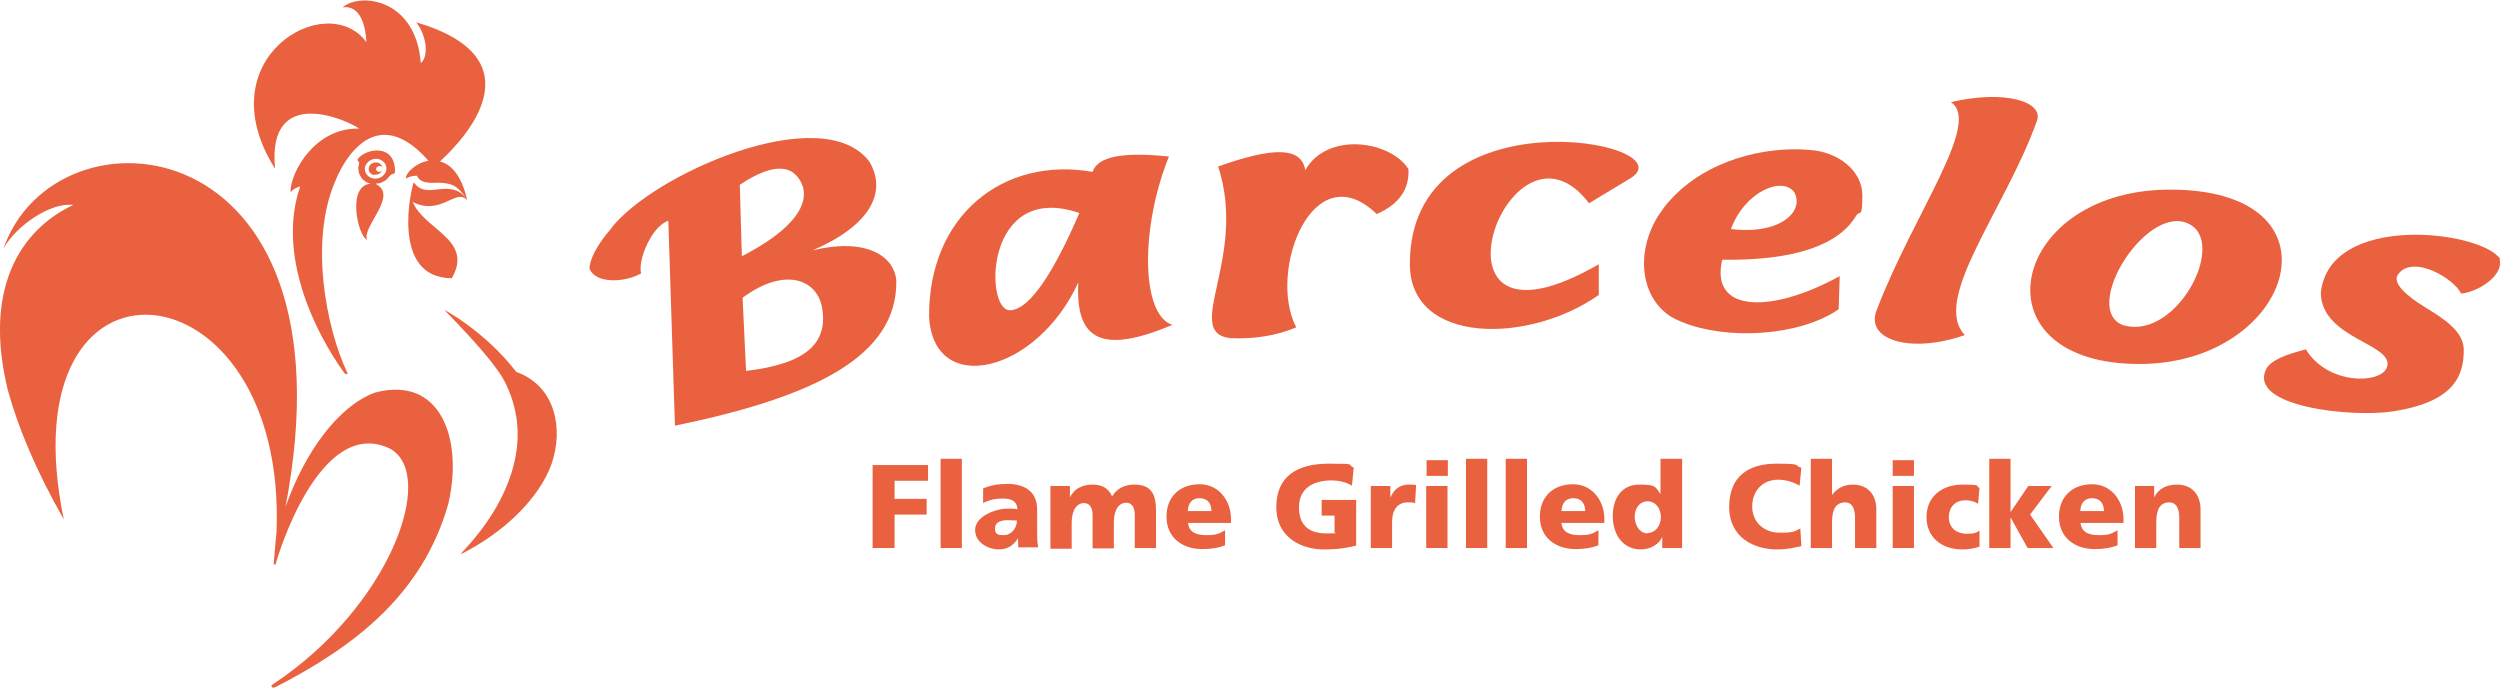
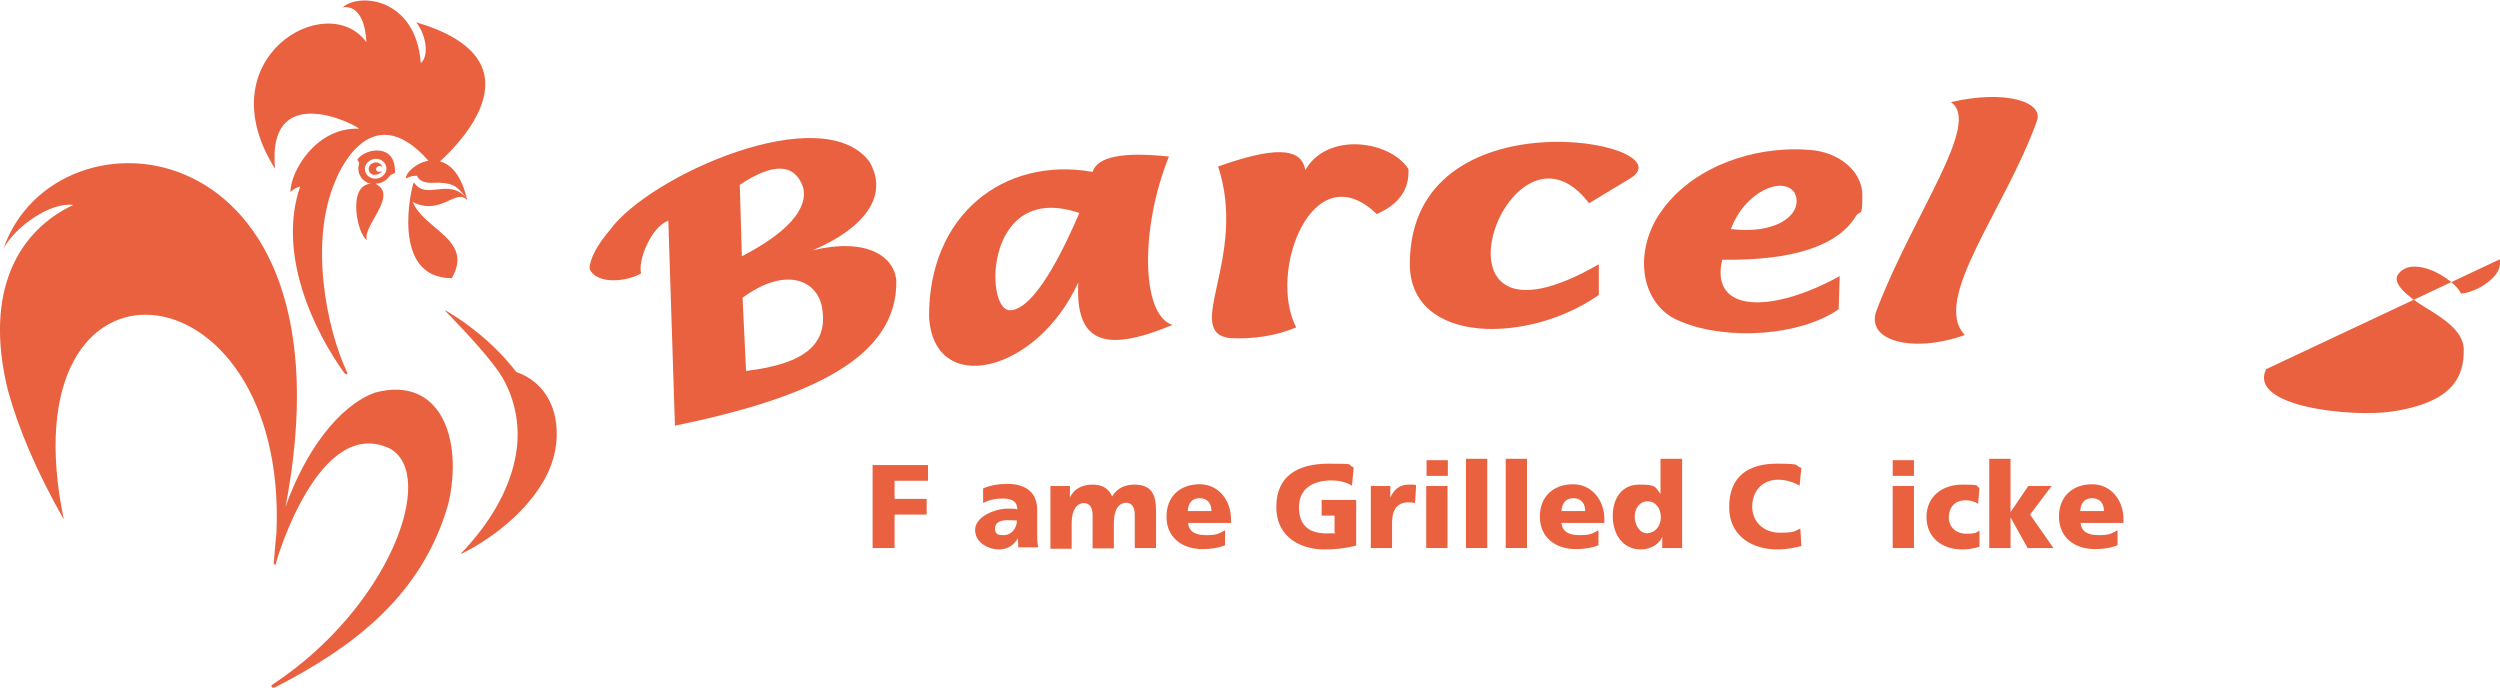
<svg xmlns="http://www.w3.org/2000/svg" version="1.1" viewBox="0 0 717.1 197.3">
  <defs>
    <style> .cls-1 { fill-rule: evenodd; } .cls-1, .cls-2 { fill: #e9613f; } </style>
  </defs>
  <g>
    <g id="Layer_1">
      <path class="cls-1" d="M349.3,47.8c15.7-5.6,24-5.8,25.1,1,6.3-11.1,24.4-8.5,29.6-.3.3,5.8-2.7,10.1-9.1,12.9-18.3-17.7-31.4,16.5-23.1,32.5-5.7,2.4-12,3.4-18.9,3.1-13.9-1.6,5.1-23.1-3.5-49.3" />
      <path class="cls-1" d="M559.6,29.3c15.3-3.6,26.6-.2,24.7,5.3-9,25.3-30.5,51.4-20.7,61.5-15.2,5.4-29,1.6-25.2-7.4,10.6-27.6,30.1-53.5,21.2-59.4" />
      <path class="cls-1" d="M175,65.9c11.4-15.6,60.9-37.6,74.4-19.5,5.2,8.9,0,18.4-16.3,25.4,15.3-3.7,23.4,1.6,24,8.7.3,21.8-23.7,33.4-63.5,41.6l-1.9-58.8c-2.1.8-3.9,2.8-5.2,5.1-2.1,3.5-3.2,7.9-2.6,10-1.6,1-4.8,2-7.8,2-3,0-5.9-.8-7-3.3,0-2.7,2.2-6.9,5.9-11.2M213,85.4l1,21c17.5-2.1,23.8-8.1,21.7-18.7-1.8-7.8-10.9-11-22.7-2.3M212.8,73.5c12.8-6.6,19.3-13.6,17.5-20-2.5-6.7-8.6-6.8-18.1-.5l.6,20.6Z" />
      <path class="cls-1" d="M266.5,90.9c-.2-29.1,21.3-46.1,46.9-41.6,1.4-4.4,8.7-5.8,21.9-4.4-8.2,20.2-8.1,45.4,1,48.3-19.6,8.2-27.9,5-27-12.2-11.9,26.1-41.5,33-42.8,9.9M309.6,61.1c-27.1-9.3-27.3,27.7-20,27.9,5.8,0,12.9-11.4,20-27.9" />
-       <path class="cls-1" d="M621.6,54.4c52.2-.6,36.6,49.4-7.1,50-48.6.6-38.7-49.4,7.1-50M625.7,63.5c-12.3-1.8-28.3,25.7-16.6,29.8,16.1,4.6,31.5-26.9,16.6-29.8" />
-       <path class="cls-1" d="M717,74.4c.6,2.6-1.2,5-3.7,6.8-2.4,1.8-5.5,2.9-7.4,3-.8-2-4.2-4.8-8-6.5-3.8-1.6-8-2-10.1,1.1-1.6,2.4,2.4,6,7.6,9.2,5.2,3.2,11,6.7,11.3,12,.1,4.2-.8,8.1-3.8,11.2-3,3.1-8.1,5.5-16.5,6.8-5.8.9-16.2.6-24.5-1.3s-14.5-5.3-11.9-10.8c.6-1.2,1.9-2.2,3.9-3.2,1.9-.9,4.5-1.7,7.5-2.5,6.2,10.2,21.3,10,23.2,5.3,2.7-6.9-18.7-8.1-18.9-21.5,1.2-11.5,12.6-16,24.4-16.6,11.8-.6,24.1,2.7,27,6.8" />
+       <path class="cls-1" d="M717,74.4c.6,2.6-1.2,5-3.7,6.8-2.4,1.8-5.5,2.9-7.4,3-.8-2-4.2-4.8-8-6.5-3.8-1.6-8-2-10.1,1.1-1.6,2.4,2.4,6,7.6,9.2,5.2,3.2,11,6.7,11.3,12,.1,4.2-.8,8.1-3.8,11.2-3,3.1-8.1,5.5-16.5,6.8-5.8.9-16.2.6-24.5-1.3s-14.5-5.3-11.9-10.8" />
      <path class="cls-1" d="M478.9,57.6c10.5-11.8,27.5-15.7,40.1-14.6,8.4.5,15.2,6.1,15.2,13s-.6,4.1-1.8,5.9c-5,8.4-17.7,12.9-38.4,12.6-3.6,15.3,14.1,15.5,33.7,4.7l-.3,9.5c-10.9,7.6-31.8,9.1-45.1,3.6-1-.4-1.9-.8-2.9-1.4-8.8-5.5-10.4-18.4-3.7-29.1,1-1.5,2-2.9,3.2-4.2M496.5,65.7c14.1,1.7,21.1-5,18.2-10.5-3.4-4.8-14.2-.3-18.2,10.5" />
      <path class="cls-1" d="M455.8,58.3c-23.1-30.4-51.1,48.6,2.8,17.5v8.8c-20,14.1-54.2,14.4-54.2-8.9,0-49.6,79.4-35.1,63.5-24.7l-12.1,7.3Z" />
      <path class="cls-1" d="M78.5,161.9s.7-8.8.8-9c3.4-78.9-78.1-86.6-61-3.9-7.9-13.9-13-26.1-16-36.9-7.2-29.1,3.4-46.1,18.7-53.3-6.3-.9-16.4,5.9-20,12.5,14.9-43,102-35.9,80.9,74.1,5.5-15.7,15.2-29,25.7-32.8,18.9-5,25.3,13.5,21,31.9-7.4,26.1-27,41-49.6,52.6-.9.4-1.5-.2-.9-.7,33.6-22.1,47.4-60.1,33.8-67.7-20.3-9.8-32.6,31.8-32.8,33.1,0,.2-.7.1-.7,0M107.3,50.2c-1.1-.2-1.7-1.1-1.5-2.1.2-1,1.2-1.6,2.3-1.5.9.1,1.5.8,1.6,1.5-.1-.3-.4-.5-.7-.5-.5,0-1,.3-1.1.7-.1.5.2.9.7,1,.4,0,.8-.1,1-.4-.3.8-1.3,1.3-2.2,1.2M108,52.9c6.2,3.3-4.3,12.3-2.7,15.9-2.7-1.1-5.9-15.8,1.1-16.1-.6-.1-1.1-.3-1.5-.6-.5-.3-1-.7-1.3-1.2-.3-.5-.6-1-.7-1.6-.1-.6-.2-1.2,0-1.8.5-1.5-.8-1.2-.2-2,2.4-3,10.8-4.4,10.6,3.9,0,.6-.9.2-1.7,1.3-.4.5-.8.9-1.3,1.2-.5.3-1.1.6-1.7.7-.3,0-.6,0-.9.1h.2ZM107.1,51.2c1.7.3,3.3-.8,3.7-2.3.3-1.5-.7-3-2.4-3.3-1.7-.3-3.3.8-3.7,2.3-.3,1.5.7,3,2.4,3.3M132.2,158.8c8.6-9,13.5-18,15.4-26.5,1.9-8.4.6-16-2.7-22.6-3.4-6.9-17.5-20.7-17.4-20.8,0,0,11.6,6.1,20.6,17.8,11.3,4,13.6,16.4,10.1,26.4-3.6,10-13.8,19.7-25.7,25.7-.1,0-.2,0-.3,0h0ZM118.3,57.7c3.1,8.2,17.7,10.9,11.3,22.1-17.9,0-11.5-26.6-10.9-27.5,3.8,5.5,10.1-1.8,15.4,4.9-2.8-3.5-3.6-4.6-8.2-4.8-2.1,0-5.2.5-6.3-2-1,0-2.1.2-3.2.8,0-1.7,3-4.5,6.5-5.1-17.3-19.6-26.7,5.8-26.7,5.8-7.5,17.1-2.7,42.2,3.5,55.2,0,.2-.4.5-1-.2-8.5-11.8-19.3-33.9-12.6-53.4-1.1.2-2.2,1-2.8,1.6,0-5.8,7.2-18.6,19.7-18.2-2.8-2.2-26.5-13.1-24.1,11.5-20-31.7,14.9-51.8,26.2-36.3-.2-4.6-1.7-10.7-6.8-10,4.9-4.3,21-2.6,22.4,16,2.2-1.8,1.9-7.5-1.3-11.7,35.6,10.5,13.7,33.6,6.8,39.9,3.1.8,6.2,3.9,7.8,11.1-3.2-3.6-7.5,4.7-15.7.5" />
      <g>
        <path class="cls-2" d="M250.3,133.4h15.9v4.5h-9.6v5.2h9.2v4.5h-9.2v9.6h-6.3v-23.8Z" />
-         <path class="cls-2" d="M269.8,131.6h6.1v25.6h-6.1v-25.6Z" />
        <path class="cls-2" d="M292.1,157.2c0-1-.1-1.9-.1-2.8h0c-1.4,2.2-3.1,3.2-5.6,3.2s-6.7-1.7-6.7-5.6,5.9-6.1,9.2-6.1,2.1.1,2.9.2c0-2.4-1.8-3.1-4.1-3.1s-4,.4-5.7,1.3v-4.2c2.1-.9,4.4-1.3,7-1.3,4.5,0,8.5,1.9,8.5,7.4v6.6c0,1.4,0,2.8.3,4.2h-5.6ZM287.9,153.5c2.3,0,3.8-2.1,3.8-4.2-.8,0-1.7-.1-2.6-.1-2.1,0-3.7.6-3.7,2.4s1.1,1.9,2.5,1.9Z" />
        <path class="cls-2" d="M301.3,139.4h5.6v3.3h0c1.2-2.6,3.7-3.7,6.5-3.7s4.6,1.1,5.6,3.4c1.4-2.4,3.8-3.4,6.3-3.4,5.1,0,6.3,2.9,6.3,7.7v10.5h-6.1v-9.5c0-2-.7-3.5-2.5-3.5s-3.5,1.7-3.5,5.6v7.5h-6.1v-9.5c0-2-.7-3.5-2.5-3.5s-3.5,1.7-3.5,5.6v7.5h-6.1v-17.8Z" />
        <path class="cls-2" d="M340.8,150.1c.3,2.5,2.2,3.4,5.2,3.4s3.6-.4,5.4-1.4v4.3c-2,.8-4.2,1.1-6.5,1.1-5.9,0-10.3-3.4-10.3-9.3s4-9.3,9.5-9.3,9,4.7,9,10v1.1h-12.3ZM347.5,146.6c0-2-1-3.7-3.4-3.7s-3.3,1.7-3.4,3.7h6.8Z" />
        <path class="cls-2" d="M389,156.5c-4,1-7,1.1-9.2,1.1-6.3,0-13.7-3.2-13.7-12.2s6.3-12.4,15-12.4,4.9.2,7.2,1.1l-.5,5.2c-2-1.2-4.3-1.5-5.8-1.5-5.1,0-9.4,2.1-9.4,7.7s3.3,7.5,7.9,7.5,1.7-.1,2.3-.4v-4.7h-3.7v-4.5h9.9v13.2Z" />
        <path class="cls-2" d="M405.9,144.3c-.7-.2-1.4-.2-2.1-.2-2.9,0-4.5,2.1-4.5,5.6v7.5h-6.1v-17.8h5.6v3.3h0c1.1-2.3,2.6-3.7,5.3-3.7s1.5.1,2.1.2l-.3,5.1Z" />
        <path class="cls-2" d="M415.3,136.5h-6.1v-4.5h6.1v4.5ZM409.1,139.4h6.1v17.8h-6.1v-17.8Z" />
        <path class="cls-2" d="M420.5,131.6h6.1v25.6h-6.1v-25.6Z" />
        <path class="cls-2" d="M431.9,131.6h6.1v25.6h-6.1v-25.6Z" />
        <path class="cls-2" d="M447.9,150.1c.3,2.5,2.2,3.4,5.2,3.4s3.6-.4,5.4-1.4v4.3c-2,.8-4.2,1.1-6.5,1.1-5.9,0-10.3-3.4-10.3-9.3s4-9.3,9.5-9.3,9,4.7,9,10v1.1h-12.3ZM454.7,146.6c0-2-1-3.7-3.4-3.7s-3.3,1.7-3.4,3.7h6.8Z" />
        <path class="cls-2" d="M482.5,157.2h-5.7v-3.2h0c-.8,2-3.3,3.6-6.1,3.6-5.3,0-8.1-4.4-8.1-9.6s2.7-9,7.6-9,4.5.6,6.1,2.7h0v-10.1h6.2v25.6ZM472.6,152.9c2,0,3.8-1.9,3.8-4.5s-1.5-4.6-3.8-4.6-3.7,2-3.7,4.4,1.4,4.8,3.7,4.8Z" />
        <path class="cls-2" d="M516.8,156.6c-1.8.4-3.8,1-7.1,1-6.3,0-13.7-3.2-13.7-12.2s5.8-12.4,13.6-12.4,4.8.5,7.1,1.2l-.5,5.1c-2-1.1-4-1.7-6.2-1.7-4.5,0-7.4,3.3-7.4,7.7s3.3,7.5,7.9,7.5,4.2-.5,5.9-1.2l.3,5Z" />
-         <path class="cls-2" d="M519.4,131.6h6.1v10.4h0c1.3-1.8,3.3-3,5.9-3,4.8,0,6.8,3.4,6.8,7.1v11.1h-6.1v-8.6c0-3.3-1.2-4.5-2.8-4.5-2.5,0-3.8,1.7-3.8,5.6v7.5h-6.1v-25.6Z" />
        <path class="cls-2" d="M549,136.5h-6.1v-4.5h6.1v4.5ZM542.9,139.4h6.1v17.8h-6.1v-17.8Z" />
        <path class="cls-2" d="M567.4,144.5c-1.1-.7-2.3-1-3.7-1-2.7,0-4.7,1.8-4.7,4.9s2.4,4.7,5,4.7,2.8-.3,3.8-.9v4.6c-1.4.5-3.2.8-4.9.8-5.9,0-10.3-3.4-10.3-9.3s4.5-9.3,10.3-9.3,3.5.3,4.9,1l-.4,4.5Z" />
        <path class="cls-2" d="M570.6,131.6h6.1v15.3h0l5.1-7.5h6.7l-6.2,8.2,6.7,9.6h-7.4l-4.9-8.8h0v8.8h-6.1v-25.6Z" />
        <path class="cls-2" d="M596.8,150.1c.3,2.5,2.2,3.4,5.2,3.4s3.6-.4,5.4-1.4v4.3c-2,.8-4.2,1.1-6.5,1.1-5.9,0-10.3-3.4-10.3-9.3s4-9.3,9.5-9.3,9,4.7,9,10v1.1h-12.3ZM603.5,146.6c0-2-1-3.7-3.4-3.7s-3.3,1.7-3.4,3.7h6.8Z" />
-         <path class="cls-2" d="M612.3,139.4h5.6v3.3h0c1.2-2.6,3.7-3.7,6.5-3.7,4.8,0,6.8,3.4,6.8,7.1v11.1h-6.1v-8.6c0-3.3-1.2-4.5-2.8-4.5-2.5,0-3.8,1.7-3.8,5.6v7.5h-6.1v-17.8Z" />
      </g>
    </g>
  </g>
</svg>